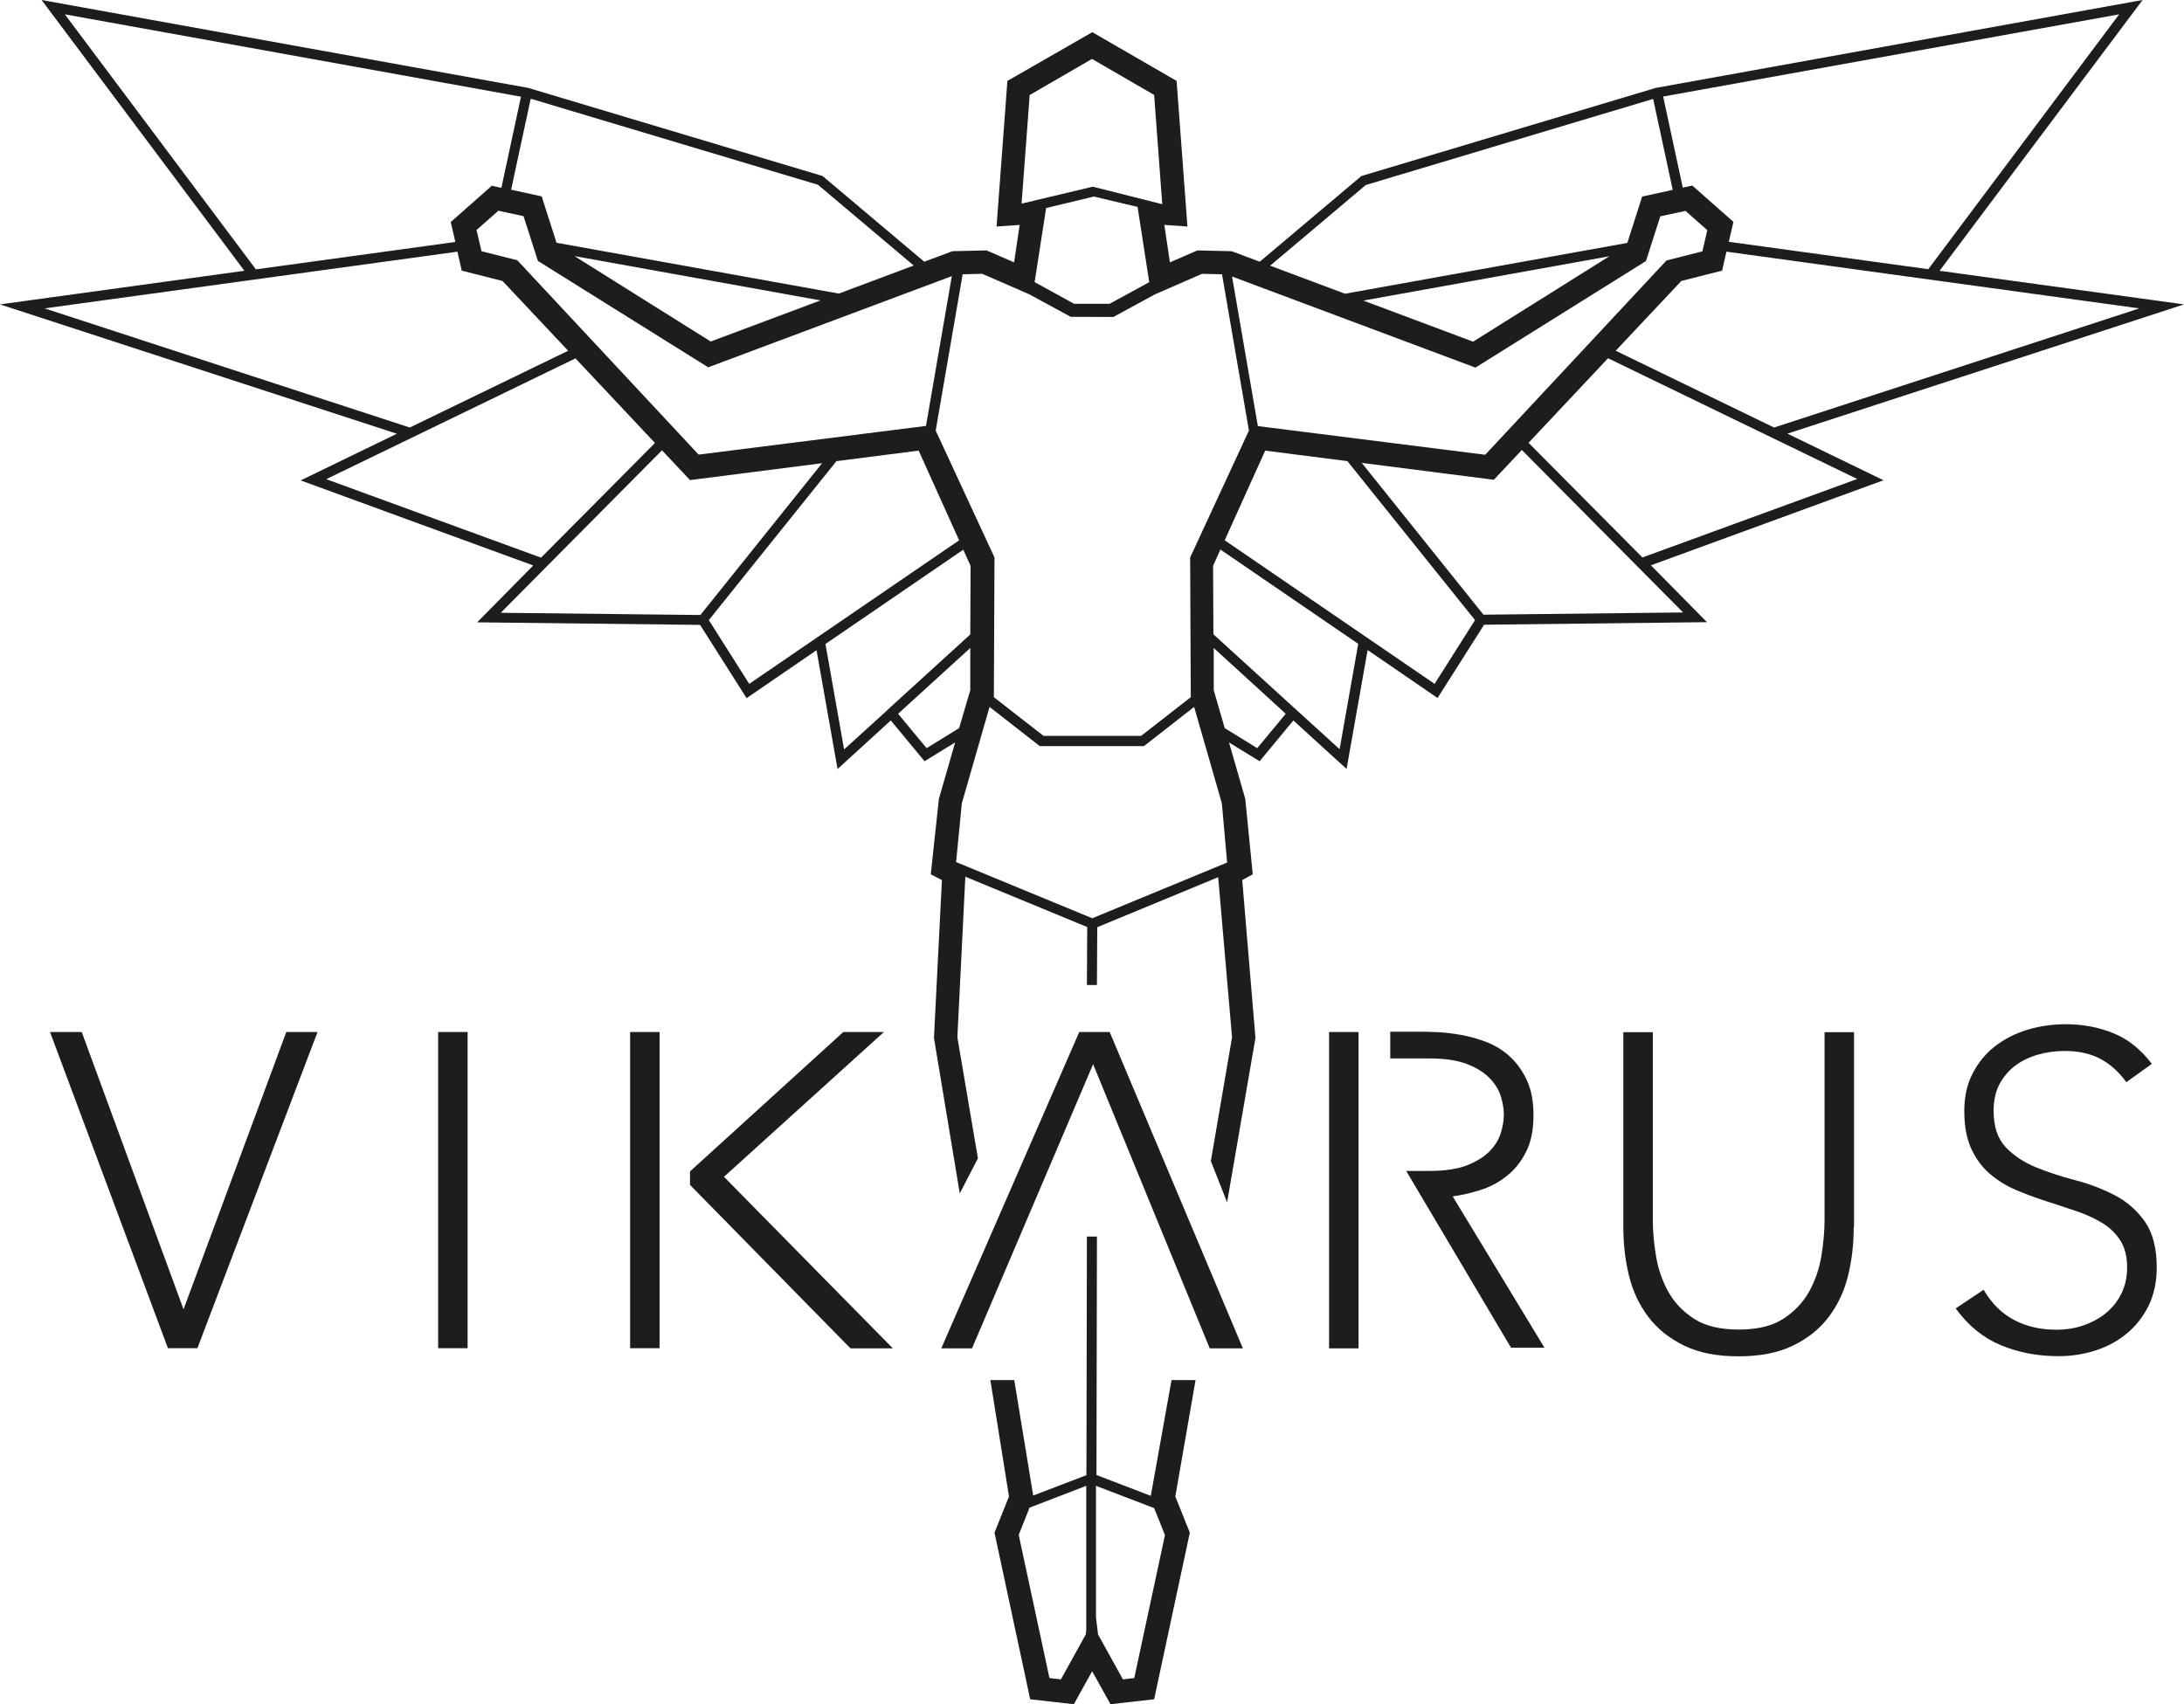
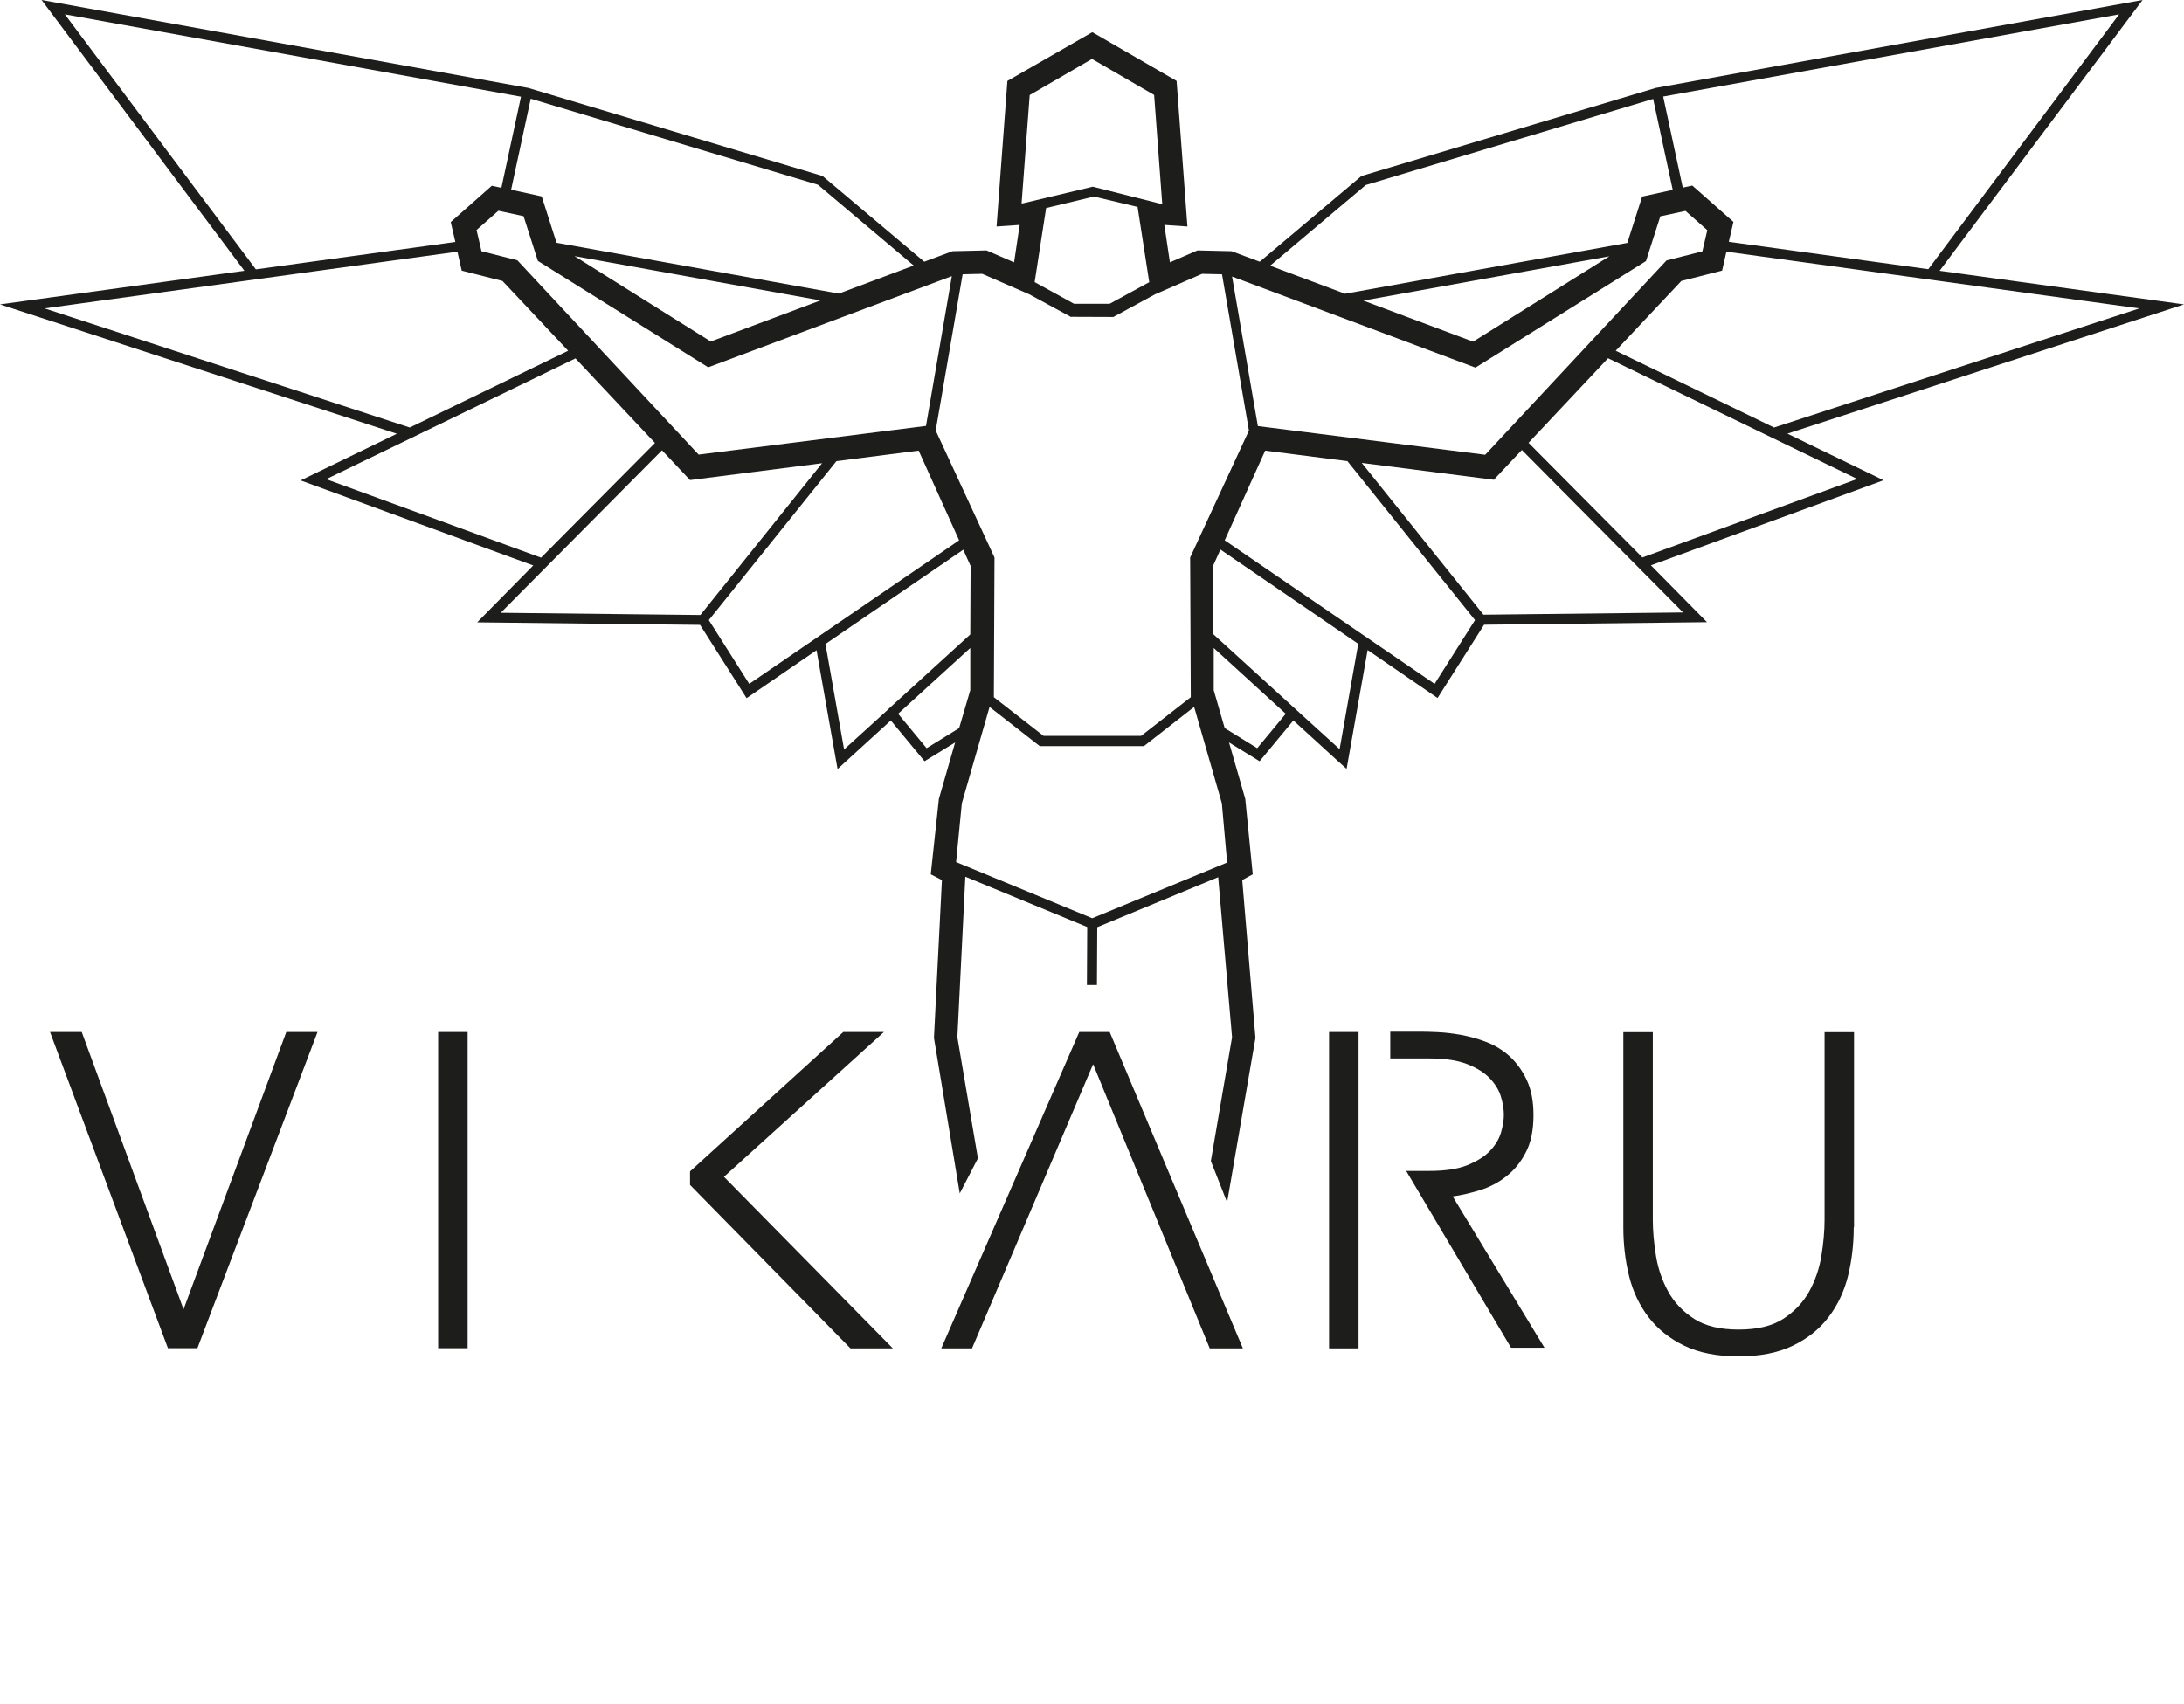
<svg xmlns="http://www.w3.org/2000/svg" id="Ebene_2" viewBox="0 0 137.08 107">
  <defs>
    <style>.cls-1{fill:#1d1d1b;}</style>
  </defs>
  <g id="logo">
    <g>
      <g>
        <path class="cls-1" d="M3.14,64.79h1.99l6.39,17.41,6.45-17.41h1.96l-7.54,19.85h-1.85l-7.4-19.85Z" />
        <path class="cls-1" d="M27.5,64.79h1.85v19.85h-1.85v-19.85Z" />
-         <path class="cls-1" d="M39.55,64.79h1.85v19.85h-1.85v-19.85Z" />
        <path class="cls-1" d="M43.31,73.54l9.62-8.75h2.55l-10.04,9.09,10.6,10.77h-2.66l-10.07-10.26v-.84Z" />
        <path class="cls-1" d="M116.35,77.05c0,1.07-.12,2.08-.36,3.06-.24,.97-.65,1.83-1.22,2.58-.57,.75-1.32,1.35-2.24,1.79-.93,.45-2.06,.67-3.41,.67s-2.48-.22-3.41-.67c-.93-.45-1.67-1.05-2.24-1.79-.57-.75-.98-1.61-1.22-2.58-.24-.97-.36-1.99-.36-3.06v-12.25h1.85v11.78c0,.71,.07,1.47,.2,2.27,.13,.8,.39,1.55,.77,2.24,.38,.69,.93,1.26,1.63,1.71,.7,.45,1.63,.67,2.79,.67s2.09-.22,2.79-.67c.7-.45,1.24-1.02,1.63-1.71,.38-.69,.64-1.44,.77-2.24,.13-.8,.2-1.56,.2-2.27v-11.78h1.85v12.25Z" />
-         <path class="cls-1" d="M124.51,80.98c.49,.84,1.12,1.47,1.89,1.88,.78,.41,1.66,.62,2.65,.62,.62,0,1.2-.09,1.74-.28,.54-.19,1.01-.45,1.42-.79,.4-.34,.72-.74,.95-1.22,.23-.48,.35-1.01,.35-1.61,0-.69-.14-1.26-.43-1.71-.29-.45-.68-.82-1.16-1.11-.49-.29-1.03-.54-1.64-.74-.61-.21-1.23-.41-1.88-.62-.65-.21-1.27-.44-1.88-.7-.61-.26-1.15-.6-1.64-1.02-.49-.42-.87-.95-1.16-1.58-.29-.64-.43-1.42-.43-2.36,0-.88,.17-1.66,.52-2.34,.35-.68,.81-1.25,1.4-1.71,.59-.46,1.27-.8,2.03-1.04,.77-.23,1.57-.35,2.41-.35,1.08,0,2.09,.19,3.01,.57,.93,.38,1.72,1.02,2.4,1.92l-1.6,1.15c-.47-.65-1.01-1.14-1.64-1.47-.63-.33-1.37-.49-2.23-.49-.6,0-1.17,.08-1.71,.24-.54,.16-1.01,.39-1.42,.7-.4,.31-.72,.7-.97,1.16-.24,.47-.36,1.02-.36,1.65,0,.99,.25,1.75,.76,2.29,.5,.53,1.14,.95,1.89,1.26,.76,.31,1.58,.58,2.47,.81,.89,.23,1.71,.55,2.47,.94,.76,.39,1.39,.94,1.89,1.64,.5,.7,.76,1.67,.76,2.9,0,.9-.17,1.69-.5,2.38-.34,.69-.79,1.28-1.36,1.75-.57,.48-1.23,.84-1.98,1.08-.75,.24-1.52,.36-2.33,.36-1.31,0-2.51-.23-3.62-.69-1.1-.46-2.05-1.23-2.83-2.31l1.77-1.18Z" />
        <polygon class="cls-1" points="69.65 64.79 67.74 64.79 59.08 84.65 61.01 84.65 68.61 66.81 75.93 84.65 78.01 84.65 69.65 64.79" />
        <polygon class="cls-1" points="85.27 73.54 85.27 66.48 85.27 64.79 83.42 64.79 83.42 84.65 85.27 84.65 85.27 78.95 85.27 75.23 85.27 73.54" />
        <path class="cls-1" d="M91.18,75.11c.54-.07,1.11-.21,1.71-.39,.6-.19,1.15-.47,1.64-.86,.5-.38,.91-.88,1.23-1.5,.33-.62,.49-1.4,.49-2.36,0-.86-.14-1.59-.42-2.19-.28-.6-.64-1.09-1.07-1.49-.43-.39-.92-.69-1.46-.9-.54-.21-1.08-.35-1.6-.45-.52-.09-1.01-.15-1.46-.17-.45-.02-.8-.03-1.07-.03h-1.91v1.68h2.47c.97,0,1.76,.12,2.37,.36,.61,.24,1.08,.54,1.42,.9,.34,.36,.57,.74,.69,1.15,.12,.41,.18,.79,.18,1.12s-.06,.71-.18,1.12c-.12,.41-.35,.79-.69,1.15-.34,.36-.81,.65-1.42,.9-.61,.24-1.4,.36-2.37,.36h-1.47l6.58,11.1h2.1l-5.78-9.53Z" />
      </g>
      <g>
-         <path class="cls-1" d="M73.53,86.65l-1.3,7.26-3.41-1.31,.03-14.97h-.63l-.03,14.98-3.34,1.28-1.19-7.25h-1.5l1.17,7.31-.91,2.27,2.24,10.46,2.74,.31,1.15-2.07,1.15,2.07,2.74-.31,2.24-10.46-.91-2.27,1.27-7.31h-1.5Zm-5.35,15.69l-.03,.27-1.56,2.82-.72-.08-1.93-8.99,.68-1.71,3.56-1.37v9.05Zm3.02,3.01l-.72,.08-1.56-2.82-.13-1.07v-8.26s3.65,1.4,3.65,1.4l.68,1.69-1.93,8.99Z" />
        <path class="cls-1" d="M112.17,27.23l24.91-8.12-1.59-.22-13.75-1.89L134.48,0l-30.56,5.52-18.47,5.53-6.38,5.38-1.77-.66-2.14-.05-1.73,.75-.35-2.35,1.45,.1-.68-9.14-5.29-3.06-5.33,3.06-.68,9.14,1.45-.1-.35,2.35-1.73-.75-2.14,.05-1.77,.66-6.38-5.38-18.47-5.53L2.61,0,15.34,17l-13.75,1.89-1.59,.22,24.91,8.12-6.04,2.93,14.6,5.34-3.52,3.57,13.99,.16,2.92,4.6,4.39-3.01,1.32,7.46,.59-.54h0s2.75-2.51,2.75-2.51l2.12,2.56,1.92-1.18-1.02,3.54-.51,4.74,.7,.36-.5,9.91,1.62,9.76,1.14-2.2-1.29-7.6,.5-10.08,7.65,3.16-.02,3.64h.63l.02-3.63,7.59-3.14,.87,10.05-1.33,7.77,1.02,2.59,1.78-10.32-.83-9.91,.66-.36-.47-4.74-1.02-3.54,1.92,1.18,2.12-2.56,2.75,2.51h0s.59,.53,.59,.53l1.32-7.46,4.39,3.01,2.92-4.6,13.99-.16-3.52-3.57,14.6-5.34-6.04-2.93Zm22.11-7.87l-22.93,7.48-9.94-4.82,4.12-4.38,2.56-.65,.27-1.19,12.23,1.68h0s13.68,1.88,13.68,1.88Zm-1.27-18.46l-11.98,16-12.52-1.72,.29-1.25-2.58-2.28-.6,.13-1.23-5.72L133.01,.9Zm-47.27,10.71l18.02-5.4,1.23,5.71-1.92,.42-.93,2.91-17.72,3.19-4.7-1.76,6.01-5.07Zm15.27,4.48l-8.55,5.36-6.89-2.58,15.43-2.78Zm-8.39,6.98l10.69-6.68,.9-2.81,1.58-.34,1.37,1.21-.31,1.33-2.25,.57-11.38,12.2-14.27-1.8-1.62-9.39,15.28,5.72ZM64.64,5.96l3.9-2.26,3.9,2.26,.51,6.86-4.36-1.1-4.41,1.05h-.06s.51-6.81,.51-6.81Zm7.5,11.75l-2.49,1.36h-2.24s-2.47-1.36-2.47-1.36l.72-4.65,3-.72,2.74,.65,.73,4.71Zm-11.74-.49l1.25-.03,2.96,1.29,2.63,1.43v-.02s2.63,.01,2.63,.01h0s0,0,0,0h.01s0,0,0,0l2.61-1.42,2.96-1.29,1.25,.03,1.69,9.81-3.69,7.97,.04,8.77-3.12,2.43h-6.12s-3.12-2.43-3.12-2.43l.04-8.77-3.69-7.97,1.69-9.81Zm-.66,.13l-1.62,9.39-14.27,1.8-11.38-12.2-2.25-.57-.31-1.33,1.37-1.21,1.58,.34,.9,2.81,10.69,6.68,15.28-5.72Zm-23.67-1.27l15.43,2.78-6.89,2.58-8.55-5.36Zm-2.75-9.88l18.02,5.4,6.01,5.07-4.7,1.76-17.72-3.19-.93-2.91-1.92-.42,1.23-5.71ZM4.07,.9l28.63,5.17-1.23,5.72-.6-.13-2.58,2.28,.29,1.25-12.52,1.72L4.07,.9Zm-1.27,18.46l13.68-1.88h0s12.23-1.68,12.23-1.68l.27,1.19,2.56,.65,4.12,4.38-9.94,4.82L2.8,19.36Zm17.68,10.72l4.79-2.32,1.32-.64,9.53-4.62,4.99,5.31-7.15,7.2-13.49-4.93Zm10.96,8.38l10.11-10.19,1.76,1.87,8.29-1.06-7.64,9.53-12.52-.14Zm15.59,4.48l-2.54-4.01,8.01-9.98,5.16-.66,2.54,5.63-13.17,9.01Zm8.69,1.62l-2.74,2.49-1.17-6.62,8.65-5.92,.46,1.02-.02,4.3-5.19,4.73Zm2.44,2.41l-1.79-2.16,4.53-4.13v2.65s-.7,2.38-.7,2.38l-2.04,1.26Zm10.4,10.68l-8.55-3.53,.36-3.69,1.74-6.05,3.15,2.46h0s0,0,0,0h6.54s0,0,0,0l3.15-2.46,1.74,6.05,.33,3.72-8.47,3.5Zm10.35-10.68l-2.04-1.26-.69-2.38v-2.65s4.52,4.13,4.52,4.13l-1.79,2.16Zm5.18,.07l-2.74-2.49-5.19-4.73-.02-4.3,.46-1.02,8.65,5.92-1.17,6.62Zm5.95-4.11l-13.17-9.01,2.54-5.63,5.16,.66,8.01,9.98-2.54,4.01Zm15.59-4.48l-12.52,.14-7.64-9.53,8.29,1.06,1.76-1.87,10.11,10.19Zm-2.54-3.45l-7.15-7.2,4.99-5.31,9.53,4.62,1.32,.64,4.79,2.32-13.49,4.93Z" />
      </g>
    </g>
  </g>
</svg>